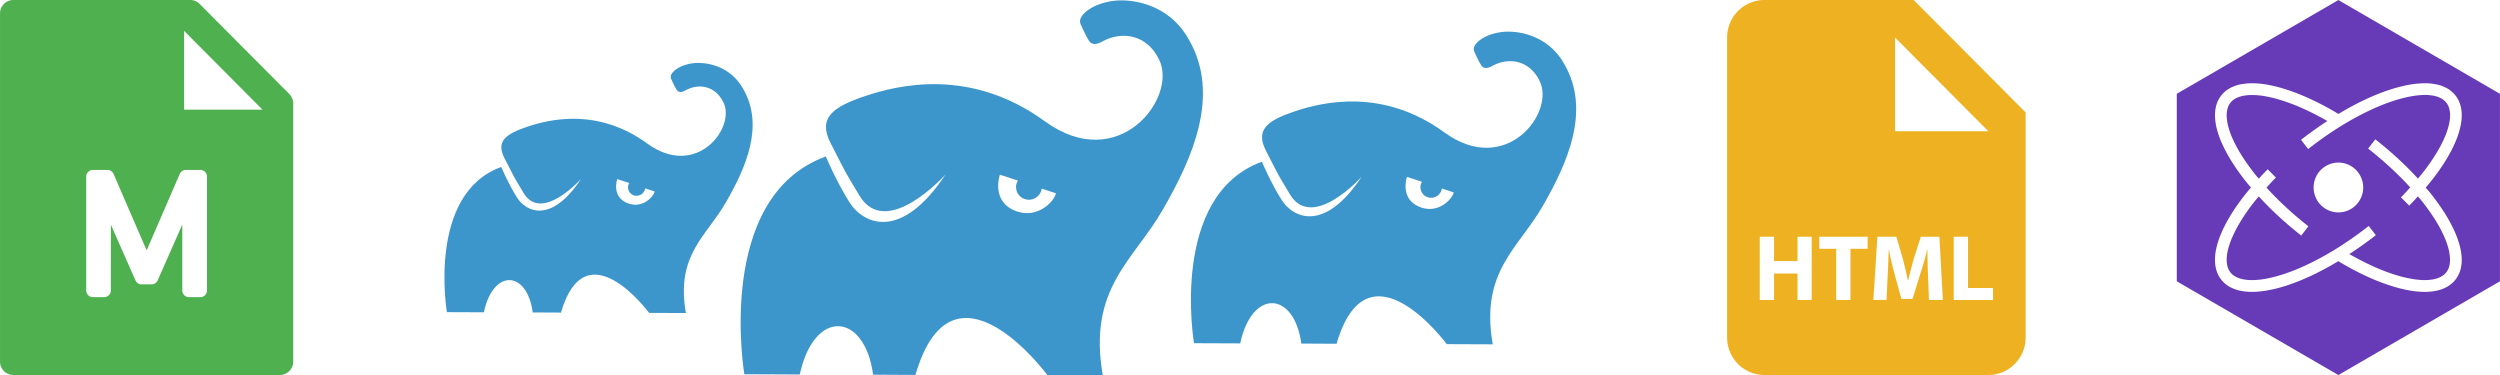
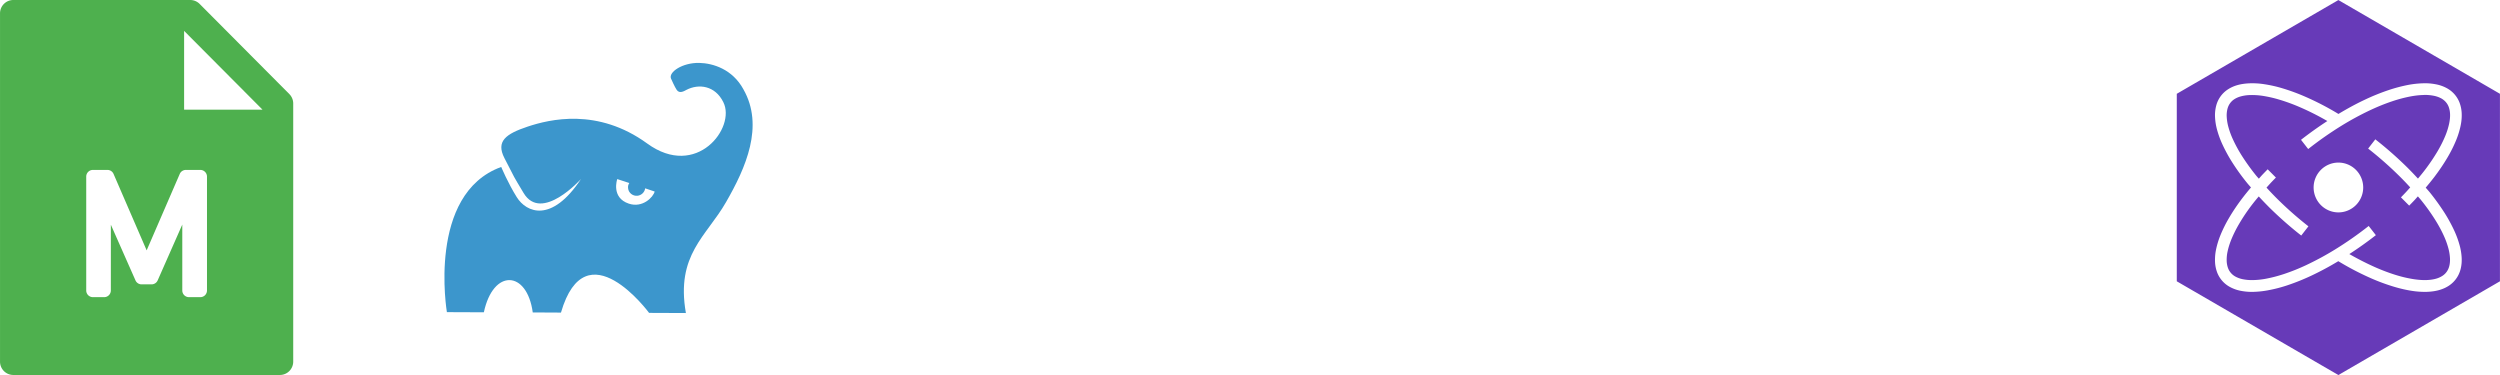
<svg xmlns="http://www.w3.org/2000/svg" width="420" height="63" viewBox="0 0 111.125 16.669" version="1.1" id="svg5">
  <g id="layer1" transform="translate(-26.167,-47.669)">
    <g id="g321">
      <path fill="#4eb04e" d="m 39.026,51.849 c 0.111,0.112 0.174,0.262 0.174,0.42 v 11.473 c 0,0.329 -0.265,0.595 -0.592,0.595 H 26.759 c -0.328,0 -0.592,-0.266 -0.592,-0.595 V 48.264 c 0,-0.329 0.265,-0.595 0.592,-0.595 h 7.862 c 0.157,0 0.309,0.063 0.42,0.175 z m -1.192,0.694 -3.484,-3.501 v 3.501 z m -6.74,5.115 1.094,2.474 a 0.296,0.298 0 0 0 0.271,0.177 h 0.445 a 0.296,0.298 0 0 0 0.271,-0.177 l 1.094,-2.481 v 2.929 a 0.296,0.298 0 0 0 0.296,0.298 h 0.506 a 0.296,0.298 0 0 0 0.296,-0.298 v -5.06 a 0.296,0.298 0 0 0 -0.296,-0.298 h -0.643 a 0.296,0.298 0 0 0 -0.272,0.179 l -1.471,3.397 -1.471,-3.397 a 0.296,0.298 0 0 0 -0.272,-0.179 h -0.647 a 0.296,0.298 0 0 0 -0.296,0.298 v 5.06 a 0.296,0.298 0 0 0 0.296,0.298 h 0.502 a 0.296,0.298 0 0 0 0.296,-0.298 z" id="path308" style="stroke-width:0.019" />
      <g id="g965" transform="matrix(0.553,0,0,0.556,23.012,23.519)">
-         <path fill="#3c96cc" d="m 101.283,46.63 c -1.328,-2.42 -3.675,-3.129 -5.33,-3.165 -2.038,-0.036 -3.711,1.11 -3.402,1.874 0.073,0.164 0.455,1.019 0.691,1.364 0.346,0.509 0.946,0.109 1.164,0 1.493,-0.776 3.474,-0.52 4.457,1.474 1.546,3.038 -3.22,9.278 -9.187,4.948 -5.967,-4.312 -11.771,-2.893 -14.408,-2.019 -2.62,0.873 -3.839,1.746 -2.802,3.766 1.419,2.747 0.946,1.91 2.31,4.184 2.165,3.62 6.931,-1.674 6.931,-1.674 -3.548,5.33 -6.586,4.039 -7.75,2.183 -1.055,-1.674 -1.874,-3.62 -1.874,-3.62 -8.969,3.238 -6.549,17.41 -6.549,17.41 l 4.457,0.018 c 1.128,-5.258 5.203,-5.039 5.894,0.018 l 3.402,0.018 c 3.002,-10.26 10.624,0.036 10.624,0.036 l 4.439,0.018 c -1.237,-7.004 2.492,-9.205 4.839,-13.299 2.383,-4.111 4.621,-9.133 2.092,-13.535 M 87.475,60.347 c -2.184,-0.724 -1.401,-2.947 -1.401,-2.947 l 1.455,0.473 c -0.127,0.182 -0.182,0.4 -0.146,0.637 0.055,0.546 0.564,0.946 1.128,0.891 0.491,-0.055 0.873,-0.437 0.928,-0.891 l 1.146,0.382 c -0.164,0.673 -1.456,2.004 -3.111,1.455" id="path326" style="stroke-width:0.073" />
-         <path fill="#3c96cc" d="m 131.47,48.602 c -1.107,-2.016 -3.062,-2.608 -4.442,-2.638 -1.698,-0.03 -3.093,0.925 -2.835,1.562 0.061,0.136 0.379,0.849 0.576,1.137 0.288,0.424 0.788,0.091 0.97,0 1.245,-0.646 2.895,-0.434 3.714,1.228 1.289,2.532 -2.683,7.732 -7.656,4.124 -4.973,-3.593 -9.809,-2.41 -12.007,-1.683 -2.183,0.728 -3.199,1.455 -2.335,3.138 1.182,2.289 0.788,1.592 1.925,3.487 1.804,3.017 5.776,-1.395 5.776,-1.395 -2.956,4.442 -5.488,3.366 -6.458,1.819 -0.879,-1.395 -1.561,-3.017 -1.561,-3.017 -7.474,2.699 -5.458,14.509 -5.458,14.509 l 3.714,0.015 c 0.94,-4.381 4.336,-4.199 4.912,0.015 l 2.835,0.015 c 2.501,-8.55 8.854,0.03 8.854,0.03 l 3.699,0.015 c -1.031,-5.837 2.077,-7.671 4.033,-11.082 1.986,-3.426 3.851,-7.611 1.744,-11.279 m -11.507,11.431 c -1.82,-0.603 -1.167,-2.456 -1.167,-2.456 l 1.213,0.394 c -0.106,0.152 -0.152,0.334 -0.121,0.531 0.045,0.455 0.47,0.788 0.94,0.743 0.409,-0.045 0.728,-0.364 0.773,-0.743 l 0.955,0.318 c -0.136,0.561 -1.214,1.67 -2.592,1.213" id="path326-3" style="stroke-width:0.06" />
        <path fill="#3c96cc" d="m 65.46,50.574 c -0.885,-1.613 -2.45,-2.086 -3.554,-2.11 -1.358,-0.024 -2.474,0.74 -2.268,1.249 0.049,0.109 0.303,0.679 0.461,0.91 0.23,0.34 0.631,0.073 0.776,0 0.996,-0.517 2.316,-0.347 2.971,0.982 1.031,2.025 -2.147,6.185 -6.125,3.299 -3.978,-2.874 -7.847,-1.928 -9.606,-1.346 -1.746,0.582 -2.559,1.164 -1.868,2.511 0.946,1.831 0.631,1.273 1.54,2.789 1.443,2.414 4.621,-1.116 4.621,-1.116 -2.365,3.554 -4.39,2.692 -5.167,1.455 -0.703,-1.116 -1.249,-2.414 -1.249,-2.414 -5.979,2.159 -4.366,11.607 -4.366,11.607 l 2.971,0.012 c 0.752,-3.505 3.469,-3.359 3.93,0.012 l 2.268,0.012 c 2.001,-6.84 7.083,0.024 7.083,0.024 l 2.959,0.012 c -0.825,-4.669 1.662,-6.137 3.226,-8.866 1.589,-2.741 3.081,-6.088 1.395,-9.023 m -9.205,9.145 c -1.456,-0.483 -0.934,-1.965 -0.934,-1.965 l 0.97,0.315 c -0.085,0.121 -0.121,0.267 -0.097,0.424 0.036,0.364 0.376,0.631 0.752,0.594 0.327,-0.036 0.582,-0.291 0.619,-0.594 l 0.764,0.255 c -0.109,0.449 -0.971,1.336 -2.074,0.97" id="path326-3-6" style="stroke-width:0.048" />
      </g>
-       <path fill="#eeb121" d="m 111.231,47.669 h -6.635 a 1.659,1.667 0 0 0 -1.659,1.667 v 13.335 a 1.659,1.667 0 0 0 1.659,1.667 h 9.952 a 1.659,1.667 0 0 0 1.659,-1.667 V 52.669 Z m -0.829,1.667 4.147,4.167 h -4.147 z m -3.706,11.668 h -0.63 v -1.176 h -1.042 v 1.176 h -0.636 v -2.811 h 0.636 v 1.08 h 1.043 v -1.08 h 0.63 z m 2.488,-2.277 h -0.764 v 2.277 h -0.635 v -2.277 h -0.751 v -0.534 h 2.15 z m 2.726,2.277 -0.042,-1.076 c -0.014,-0.338 -0.025,-0.747 -0.025,-1.156 h -0.013 c -0.086,0.359 -0.203,0.759 -0.311,1.089 l -0.34,1.097 h -0.495 L 110.386,59.868 a 12.441,12.502 0 0 1 -0.254,-1.097 h -0.009 c -0.018,0.38 -0.028,0.813 -0.049,1.163 l -0.05,1.068 h -0.585 l 0.179,-2.811 h 0.842 l 0.275,0.938 c 0.086,0.326 0.174,0.676 0.236,1.005 h 0.014 c 0.079,-0.326 0.173,-0.697 0.265,-1.009 l 0.298,-0.934 h 0.826 l 0.153,2.811 z m 2.848,0 h -1.748 v -2.811 h 0.636 v 2.277 h 1.113 z" id="path335" style="stroke-width:0.831" />
      <path fill="#673ab8" d="m 130.11,54.896 a 1.102,1.107 0 0 0 -1.102,1.107 1.102,1.107 0 0 0 1.102,1.107 1.102,1.107 0 0 0 1.102,-1.107 1.102,1.107 0 0 0 -1.102,-1.107 m 3.801,-3.007 a 2.073,2.084 0 0 1 0.444,0.038 1.175,1.181 0 0 1 0.332,0.119 0.76,0.764 0 0 1 0.2,0.163 0.691,0.695 0 0 1 0.128,0.219 1.037,1.042 0 0 1 0.058,0.314 c 0.005,0.135 -0.011,0.276 -0.04,0.419 a 3.11,3.125 0 0 1 -0.169,0.54 c -0.095,0.232 -0.21,0.458 -0.339,0.679 q -0.256,0.433 -0.565,0.838 c -0.1,0.133 -0.207,0.261 -0.314,0.39 q -0.228,-0.248 -0.465,-0.486 A 16.587,16.669 0 0 0 131.764,53.873 l -0.159,0.206 0.159,-0.206 -0.013,-0.011 -0.319,0.411 0.013,0.011 a 15.896,15.974 0 0 1 1.371,1.208 q 0.249,0.246 0.486,0.507 c -0.068,0.075 -0.134,0.153 -0.205,0.227 Q 132.995,56.335 132.89,56.441 l 0.366,0.368 q 0.11,-0.11 0.216,-0.222 c 0.059,-0.061 0.113,-0.126 0.171,-0.189 0.045,0.054 0.093,0.106 0.137,0.16 a 8.985,9.029 0 0 1 0.628,0.876 c 0.146,0.233 0.279,0.473 0.39,0.72 a 3.456,3.473 0 0 1 0.202,0.56 2.073,2.084 0 0 1 0.07,0.442 c 0.005,0.124 -0.005,0.244 -0.035,0.353 a 0.76,0.764 0 0 1 -0.108,0.235 h -5.5e-4 a 0.691,0.695 0 0 1 -0.18,0.178 1.037,1.042 0 0 1 -0.289,0.133 c -0.13,0.038 -0.27,0.056 -0.415,0.062 -0.184,0.008 -0.372,-0.008 -0.563,-0.035 a 5.529,5.556 0 0 1 -0.737,-0.165 c -0.321,-0.095 -0.636,-0.213 -0.946,-0.347 h -5.5e-4 a 12.44,12.502 0 0 1 -1.182,-0.597 l -0.018,-0.011 a 16.587,16.669 0 0 0 1.165,-0.829 l -0.145,-0.187 0.146,0.187 0.013,-0.011 -0.32,-0.41 -0.011,0.011 a 15.896,15.974 0 0 1 -1.498,1.045 13.132,13.196 0 0 1 -1.263,0.683 8.985,9.029 0 0 1 -0.998,0.4 6.22,6.251 0 0 1 -0.789,0.206 3.456,3.473 0 0 1 -0.59,0.062 2.073,2.084 0 0 1 -0.444,-0.038 1.175,1.181 0 0 1 -0.332,-0.119 0.712,0.715 0 0 1 -0.328,-0.381 1.037,1.042 0 0 1 -0.058,-0.315 1.728,1.736 0 0 1 0.04,-0.419 c 0.038,-0.181 0.097,-0.361 0.169,-0.54 a 5.529,5.556 0 0 1 0.339,-0.679 8.294,8.334 0 0 1 0.878,-1.227 q 0.241,0.262 0.492,0.512 a 16.587,16.669 0 0 0 1.396,1.226 l 0.319,-0.41 a 15.896,15.974 0 0 1 -1.351,-1.187 q -0.263,-0.26 -0.512,-0.534 0.102,-0.114 0.204,-0.226 a 15.896,15.974 0 0 1 0.214,-0.22 l -0.366,-0.368 q -0.112,0.113 -0.222,0.228 c -0.059,0.062 -0.114,0.127 -0.171,0.19 -0.038,-0.046 -0.079,-0.089 -0.117,-0.135 a 9.676,9.723 0 0 1 -0.633,-0.877 6.22,6.251 0 0 1 -0.395,-0.722 3.456,3.473 0 0 1 -0.213,-0.582 2.073,2.084 0 0 1 -0.07,-0.442 1.175,1.181 0 0 1 0.035,-0.352 q 0.035,-0.13 0.108,-0.235 h 5.5e-4 c 0.047,-0.068 0.109,-0.129 0.18,-0.178 a 1.037,1.042 0 0 1 0.29,-0.132 1.728,1.736 0 0 1 0.414,-0.062 3.179,3.195 0 0 1 0.563,0.033 5.529,5.556 0 0 1 0.737,0.167 8.294,8.334 0 0 1 0.946,0.347 11.749,11.807 0 0 1 1.2,0.607 16.587,16.669 0 0 0 -1.171,0.835 l 0.319,0.41 a 15.896,15.974 0 0 1 1.472,-1.031 13.132,13.196 0 0 1 1.265,-0.688 c 0.328,-0.154 0.661,-0.292 1.001,-0.405 a 6.22,6.251 0 0 1 0.792,-0.211 c 0.206,-0.039 0.411,-0.064 0.613,-0.067 m -0.008,-0.521 h -5.5e-4 a 4.147,4.167 0 0 0 -0.701,0.075 6.911,6.945 0 0 0 -0.86,0.228 9.676,9.723 0 0 0 -1.057,0.428 c -0.403,0.189 -0.792,0.404 -1.172,0.632 a 12.44,12.502 0 0 0 -1.487,-0.772 8.985,9.029 0 0 0 -1.006,-0.369 5.806,5.834 0 0 0 -0.81,-0.182 3.456,3.473 0 0 0 -0.657,-0.038 c -0.176,0.008 -0.357,0.03 -0.536,0.081 a 1.52,1.528 0 0 0 -0.44,0.204 1.223,1.229 0 0 0 -0.496,0.704 1.659,1.667 0 0 0 -0.053,0.512 2.557,2.57 0 0 0 0.088,0.554 4.147,4.167 0 0 0 0.243,0.666 6.911,6.945 0 0 0 0.428,0.783 9.676,9.723 0 0 0 0.668,0.927 c 0.055,0.068 0.115,0.132 0.171,0.199 a 11.058,11.112 0 0 0 -0.382,0.472 c -0.215,0.283 -0.417,0.579 -0.599,0.89 a 5.806,5.834 0 0 0 -0.372,0.747 3.663,3.681 0 0 0 -0.196,0.631 2.212,2.222 0 0 0 -0.05,0.543 1.52,1.528 0 0 0 0.09,0.478 v 7.25e-4 a 1.23,1.236 0 0 0 0.56,0.653 1.659,1.667 0 0 0 0.482,0.176 2.557,2.57 0 0 0 0.556,0.049 4.147,4.167 0 0 0 0.675,-0.071 l 5.6e-4,-7.25e-4 a 6.22,6.251 0 0 0 0.857,-0.222 9.676,9.723 0 0 0 1.055,-0.424 13.132,13.196 0 0 0 1.204,-0.646 q 0.125,0.075 0.253,0.149 a 12.44,12.502 0 0 0 1.234,0.624 8.985,9.029 0 0 0 1.006,0.368 c 0.263,0.078 0.534,0.142 0.81,0.182 a 3.663,3.681 0 0 0 0.657,0.039 c 0.176,-0.008 0.357,-0.03 0.536,-0.082 0.151,-0.044 0.301,-0.108 0.44,-0.204 a 1.23,1.236 0 0 0 0.496,-0.704 c 0.047,-0.172 0.06,-0.345 0.053,-0.511 a 2.557,2.57 0 0 0 -0.088,-0.555 4.147,4.167 0 0 0 -0.231,-0.641 6.911,6.945 0 0 0 -0.423,-0.783 10.367,10.418 0 0 0 -0.663,-0.926 c -0.062,-0.077 -0.13,-0.15 -0.194,-0.225 q 0.196,-0.23 0.382,-0.472 c 0.215,-0.284 0.417,-0.58 0.599,-0.891 a 5.806,5.834 0 0 0 0.372,-0.747 3.663,3.681 0 0 0 0.196,-0.63 c 0.037,-0.174 0.058,-0.356 0.051,-0.544 a 1.52,1.528 0 0 0 -0.09,-0.478 v -6.6e-4 a 1.23,1.236 0 0 0 -0.56,-0.653 1.659,1.667 0 0 0 -0.482,-0.175 2.557,2.57 0 0 0 -0.556,-0.049 m -3.794,-3.699 7.182,4.167 v 8.334 l -7.182,4.167 -7.183,-4.167 v -8.334 z" id="path344" style="stroke-width:0.693" />
    </g>
  </g>
</svg>